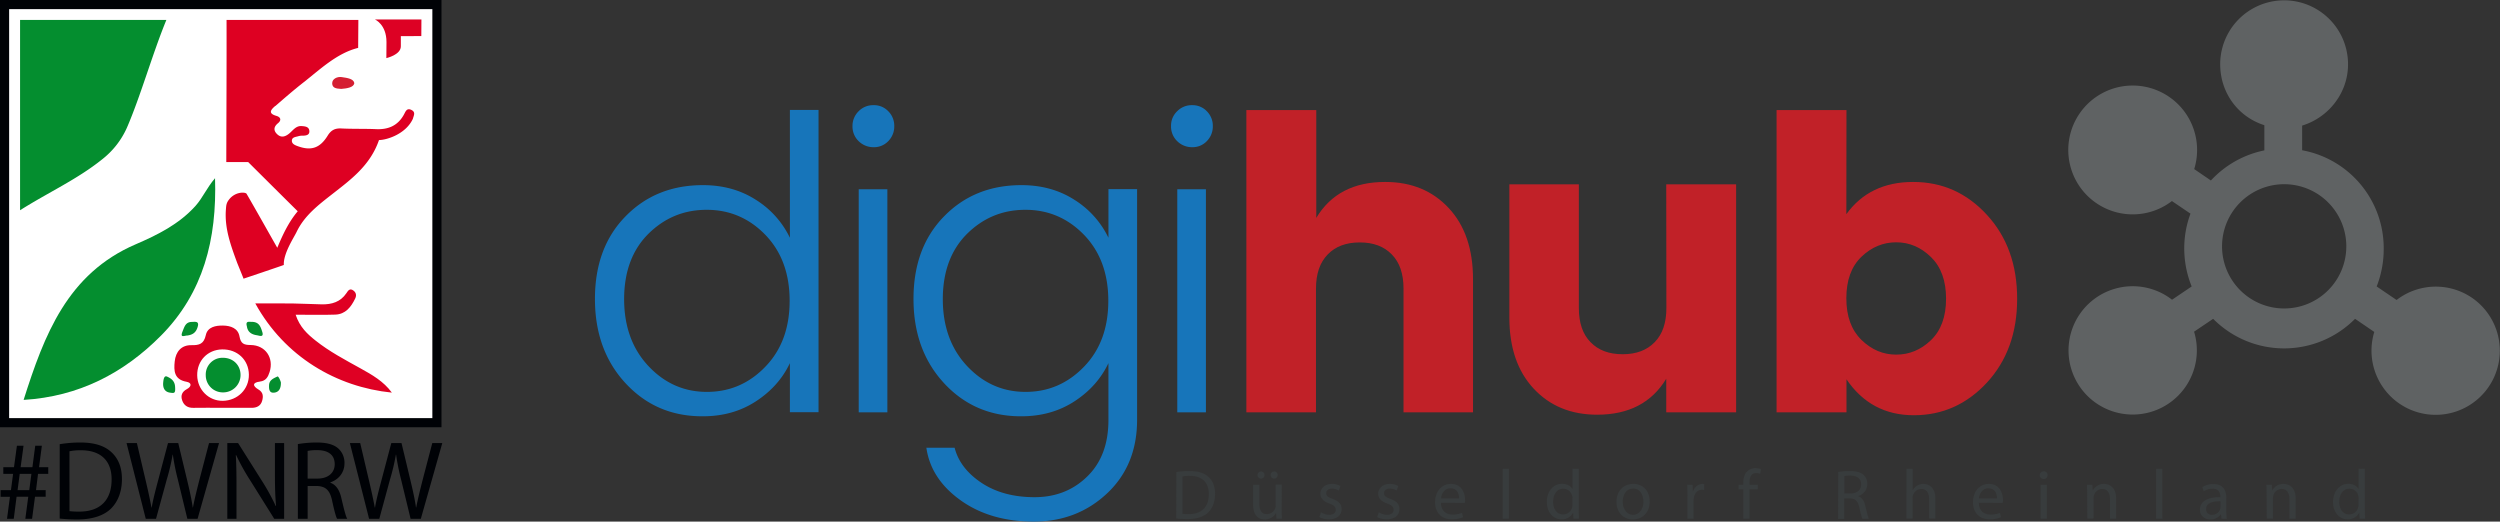
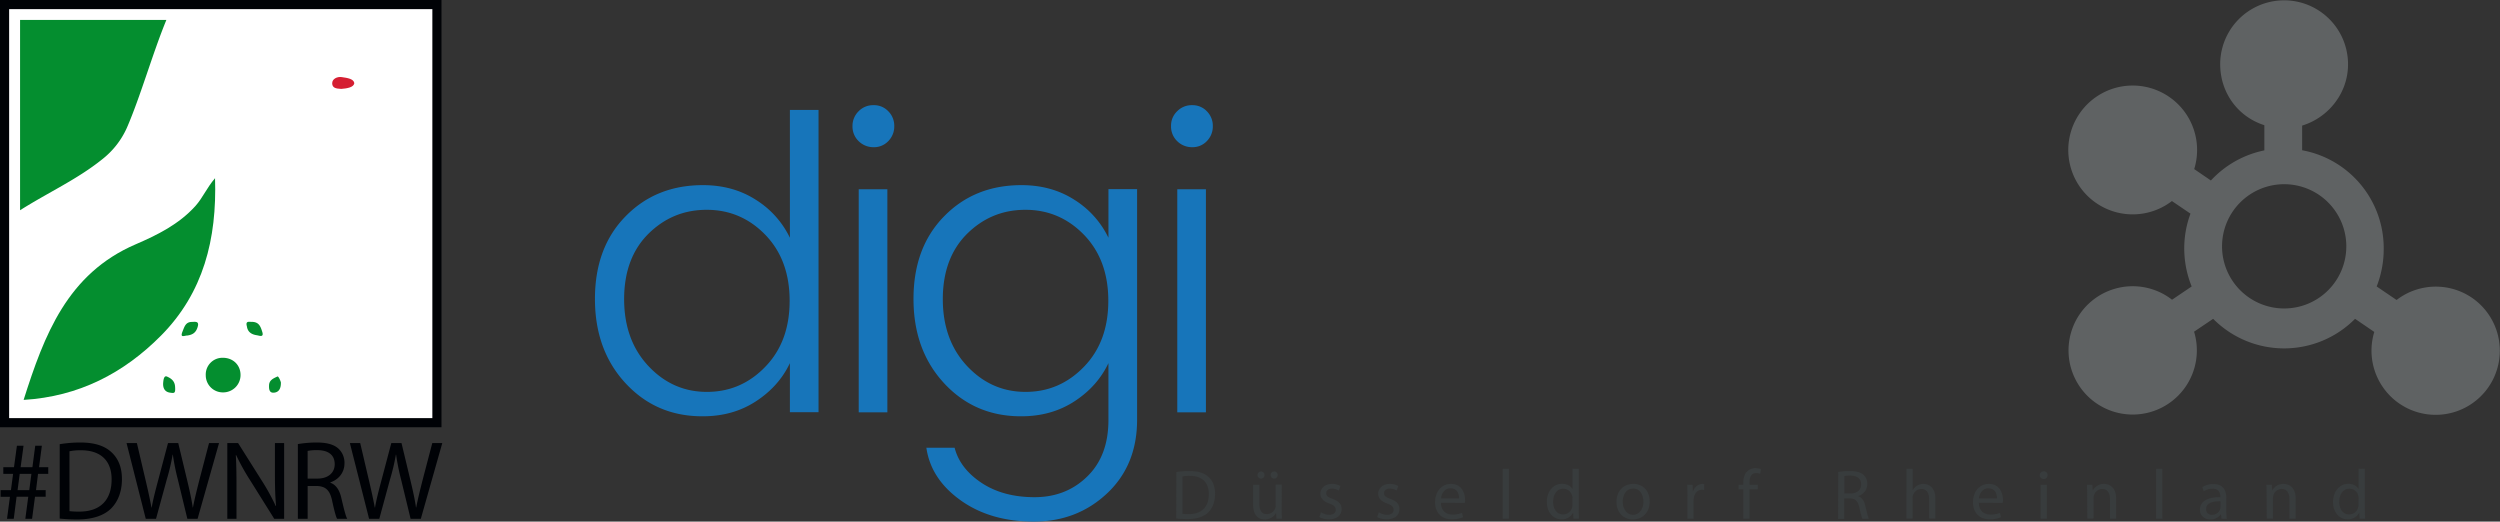
<svg xmlns="http://www.w3.org/2000/svg" id="Ebene_1" data-name="Ebene 1" viewBox="0 0 1885.106 393.3">
  <rect x="0" y="0" width="1885.106" height="393.3" fill="#333333" stroke="none" />
  <defs>
    <style>
      .cls-1 { fill: #5f6263; } .cls-2 { fill: #383c3d; } .cls-3 { fill: #c12128; } .cls-4 { fill: #1775ba; } .cls-5 { fill: #fff; } .cls-6 { fill: #000206; } .cls-7 { fill: #048e2f; } .cls-8 { fill: #df0023; } .cls-9 { fill: #dd0124; } .cls-10 { fill: #d51e32; } .cls-11 { fill: #de0022; }
    </style>
  </defs>
  <title>
    digihub_logo_dwnrw
  </title>
  <g>
    <path class="cls-1" d="M1863.918 224.5a48.464 48.464 0 0 0-56.8 1.7l-15-10.2a77.342 77.342 0 0 0 5.3-28.6 75.046 75.046 0 0 0-61.5-74.1V94.7c19.9-6.1 34.6-24.5 34.6-46.2a48.2 48.2 0 1 0-96.4-.1c0 21.5 13.4 39.7 33.3 46v19a75.358 75.358 0 0 0-40.3 22.7l-12.6-8.6a48.57 48.57 0 1 0-16.8 24.1l14 9.5a75.056 75.056 0 0 0-4.7 26.1 76.562 76.562 0 0 0 5.6 28.8l-14.8 10a48.38 48.38 0 1 0 16.6 24.1l14.4-9.7a75.326 75.326 0 0 0 107 0l14.5 9.9a48.38 48.38 0 1 0 73.6-25.8m-141.6 8.1a46.85 46.85 0 1 1 46.9-46.8 46.818 46.818 0 0 1-46.9 46.8" />
    <path class="cls-2" d="M887.018 355.9a69.263 69.263 0 0 1 9.8-.7c6.6 0 11.3 1.5 14.4 4.4 3.2 2.9 5 7 5 12.8s-1.8 10.6-5.1 13.9-8.8 5.1-15.8 5.1c-3.3 0-6-.2-8.4-.4l.1-35.1zm4.6 31.5a30.862 30.862 0 0 0 4.7.3c9.8 0 15.2-5.5 15.2-15.1 0-8.4-4.7-13.8-14.5-13.8a23.405 23.405 0 0 0-5.4.5v28.1zm74.8-3.3c0 2.7.1 5 .2 7h-4.1l-.3-4.2h-.1a9.51 9.51 0 0 1-8.4 4.8c-4 0-8.8-2.2-8.8-11.2v-15h4.7v14.1c0 4.9 1.5 8.1 5.7 8.1a6.984 6.984 0 0 0 6.2-4.2 6.05 6.05 0 0 0 .4-2.4v-15.7h4.6m-18.3-7.2a2.69 2.69 0 0 1 2.7-2.7 2.702 2.702 0 0 1 0 5.4 2.688 2.688 0 0 1-2.7-2.7m9.9 0a2.69 2.69 0 0 1 2.7-2.7 2.606 2.606 0 0 1 2.6 2.7 2.667 2.667 0 0 1-2.6 2.7 2.625 2.625 0 0 1-2.7-2.7m38 28.1a12.23 12.23 0 0 0 6.1 1.9c3.4 0 5-1.7 5-3.8 0-2.2-1.3-3.4-4.8-4.7-4.6-1.6-6.8-4.2-6.8-7.3 0-4.1 3.3-7.5 8.8-7.5a12.143 12.143 0 0 1 6.3 1.6l-1.2 3.4a10.37 10.37 0 0 0-5.2-1.5c-2.8 0-4.3 1.6-4.3 3.5 0 2.1 1.5 3.1 4.9 4.3 4.5 1.7 6.7 3.9 6.7 7.7 0 4.5-3.5 7.7-9.6 7.7a15.306 15.306 0 0 1-7.2-1.7m44.9-3.6a12.23 12.23 0 0 0 6.1 1.9c3.4 0 5-1.7 5-3.8 0-2.2-1.3-3.4-4.8-4.7-4.6-1.6-6.8-4.2-6.8-7.3 0-4.1 3.3-7.5 8.8-7.5a12.143 12.143 0 0 1 6.3 1.6l-1.2 3.4a10.37 10.37 0 0 0-5.2-1.5c-2.8 0-4.3 1.6-4.3 3.5 0 2.1 1.5 3.1 4.9 4.3 4.5 1.7 6.7 3.9 6.7 7.7 0 4.5-3.5 7.7-9.6 7.7a15.306 15.306 0 0 1-7.2-1.7m48.1-10.8c.1 6.3 4.1 8.9 8.8 8.9a17.946 17.946 0 0 0 7.1-1.3l.8 3.3a21.028 21.028 0 0 1-8.5 1.6c-7.9 0-12.6-5.2-12.6-12.9s4.6-13.8 12-13.8c8.4 0 10.6 7.4 10.6 12.1a11.792 11.792 0 0 1-.2 2.2l-18-.1zm13.7-3.3c.1-3-1.2-7.6-6.5-7.6-4.7 0-6.8 4.4-7.1 7.6zm32.9-22.3h4.7v37.6h-4.7zm57.3 0v31c0 2.3.1 4.9.2 6.6h-4.2l-.2-4.5h-.1a9.387 9.387 0 0 1-8.7 5c-6.2 0-11-5.2-11-13-.1-8.5 5.2-13.8 11.5-13.8 3.9 0 6.6 1.9 7.7 3.9h.1v-15.3l4.7.1zm-4.7 22.4a7.102 7.102 0 0 0-6.9-7.4c-4.8 0-7.7 4.2-7.7 9.9 0 5.2 2.6 9.5 7.6 9.5a6.996 6.996 0 0 0 6.8-5.5 6.478 6.478 0 0 0 .2-2v-4.5zm58.2 2.2c0 9.5-6.6 13.6-12.7 13.6-6.9 0-12.3-5.1-12.3-13.2 0-8.6 5.6-13.6 12.7-13.6 7.3 0 12.3 5.3 12.3 13.2m-20.3.2c0 5.6 3.2 9.9 7.8 9.9 4.4 0 7.8-4.2 7.8-10 0-4.3-2.2-9.8-7.7-9.8s-7.9 5-7.9 9.9m48.8-4.8c0-3-.1-5.6-.2-8h4.1l.1 5h.2c1.2-3.4 4-5.6 7.1-5.6a5.066 5.066 0 0 1 1.3.2v4.4a7.772 7.772 0 0 0-1.6-.2c-3.3 0-5.6 2.5-6.2 6a13.788 13.788 0 0 0-.2 2.2v13.6h-4.6m42.1 0V369h-3.6v-3.5h3.6v-1.2c0-3.6.8-6.9 3-8.9a9.07 9.07 0 0 1 6.3-2.4 13.104 13.104 0 0 1 4 .7l-.6 3.6a7.145 7.145 0 0 0-3-.6c-4 0-5 3.5-5 7.4v1.4h6.2v3.5h-6.2v22.1m66.9-35.2a46.148 46.148 0 0 1 8.8-.7c4.9 0 8.1.9 10.3 2.9a8.88 8.88 0 0 1 2.8 6.8 9.45 9.45 0 0 1-6.7 9.1v.2c2.7 1 4.4 3.5 5.2 7.2 1.2 5 2 8.4 2.7 9.8h-4.8c-.6-1-1.4-4.1-2.4-8.5-1.1-4.9-3-6.8-7.1-6.9h-4.3v15.5h-4.6zm4.6 16.2h4.7c4.9 0 8-2.7 8-6.8 0-4.6-3.3-6.6-8.2-6.7a19.33 19.33 0 0 0-4.5.4zm46.8-18.6h4.7v16h.1a9.36 9.36 0 0 1 8.1-4.6c3.4 0 8.9 2.1 8.9 10.9V391h-4.7v-14.7c0-4.1-1.5-7.6-5.9-7.6a6.605 6.605 0 0 0-6.2 4.6 4.893 4.893 0 0 0-.3 2.2V391h-4.7m54.6-11.9c.1 6.3 4.1 8.9 8.8 8.9a17.945 17.945 0 0 0 7.1-1.3l.8 3.3a21.028 21.028 0 0 1-8.5 1.6c-7.9 0-12.6-5.2-12.6-12.9s4.6-13.8 12-13.8c8.4 0 10.6 7.4 10.6 12.1a11.798 11.798 0 0 1-.2 2.2l-18-.1zm13.7-3.3c.1-3-1.2-7.6-6.5-7.6-4.7 0-6.8 4.4-7.1 7.6zm38.1-17.5a2.756 2.756 0 0 1-3 2.9 2.9 2.9 0 0 1 .1-5.8 2.68 2.68 0 0 1 2.9 2.9zm-5.2 7.2h4.7v25.6h-4.7zm35.1 6.9c0-2.6-.1-4.8-.2-6.9h4.1l.3 4.2h.1a9.61 9.61 0 0 1 8.5-4.8c3.5 0 9 2.1 9 10.9v15.3h-4.6v-14.8c0-4.1-1.6-7.6-5.9-7.6a6.66 6.66 0 0 0-6.2 4.8 7.108 7.108 0 0 0-.3 2.1V391h-4.7m51.9-37.5h4.7v37.6h-4.7zm49.3 37.6l-.4-3.2h-.2a9.53 9.53 0 0 1-7.8 3.8c-5.2 0-7.9-3.7-7.9-7.3 0-6.2 5.5-9.6 15.4-9.5v-.5c0-2.1-.6-5.9-5.8-5.9a12.503 12.503 0 0 0-6.7 1.9l-1.1-3.1a15.664 15.664 0 0 1 8.4-2.3c7.8 0 9.7 5.3 9.7 10.5v9.6a37.44 37.44 0 0 0 .4 6.1zm-.7-13.1c-5.1-.1-10.9.8-10.9 5.8a4.09 4.09 0 0 0 4.4 4.4 6.35 6.35 0 0 0 6.2-4.3 7.72 7.72 0 0 0 .2-1.5V378h.1zm34.7-5.6c0-2.6-.1-4.8-.2-6.9h4.1l.3 4.2h.1a9.486 9.486 0 0 1 8.5-4.8c3.5 0 9.1 2.1 9.1 10.9v15.3h-4.7v-14.8c0-4.1-1.5-7.6-5.9-7.6a6.563 6.563 0 0 0-6.2 4.8 7.108 7.108 0 0 0-.3 2.1V391h-4.7m74-37.5v31c0 2.3.1 4.9.2 6.6h-4.2l-.2-4.5h-.1a9.496 9.496 0 0 1-8.7 5c-6.2 0-11-5.2-11-13 0-8.5 5.3-13.8 11.5-13.8 3.9 0 6.6 1.9 7.7 3.9h.1v-15.3l4.7.1zm-4.7 22.4a13.556 13.556 0 0 0-.2-2 6.795 6.795 0 0 0-6.7-5.4c-4.8 0-7.7 4.2-7.7 9.9 0 5.2 2.5 9.5 7.5 9.5a6.997 6.997 0 0 0 6.8-5.5 6.48 6.48 0 0 0 .2-2v-4.5h.1z" />
-     <path class="cls-3" d="M992.518 83v81.3q16.35-27.15 52-27.1 29.55 0 47.9 19.7 18.3 19.65 18.3 53.6v100.4h-52.4v-93.3c0-11.1-2.9-19.7-8.8-25.7-5.9-6.1-13.9-9.1-24.2-9.1s-18.3 3-24.2 9.1-8.8 14.6-8.8 25.7v93.3h-52.5V83m316.6 56h52.7v171.9h-52.7v-25.3c-10.9 18-28.2 27.1-52.1 27.1q-29.55 0-47.9-19.7-18.3-19.65-18.3-53.6V139h52.4v93.3c0 11.1 2.9 19.7 8.8 25.7 5.9 6.1 13.9 9.1 24.2 9.1s18.3-3 24.2-9.1c5.9-6 8.8-14.6 8.8-25.7m135.7-70.8q17.55-24.3 50.4-24.3t55.6 24.8q22.8 24.75 22.8 63.3c0 25.7-7.6 46.7-22.8 63.2q-22.8 24.6-55.1 24.6-32.4 0-50.8-27.1v24.9h-52.7V83h52.7m63.7 173.5c7.6-7.3 11.4-17.7 11.4-31.3 0-13.5-3.8-24-11.4-31.4s-16.3-11.1-26.2-11.1c-9.8 0-18.6 3.6-26.2 10.9s-11.4 17.7-11.4 31.3 3.8 24 11.4 31.4 16.3 11.1 26.2 11.1 18.6-3.6 26.2-10.9" />
    <path class="cls-4" d="M914.518 95.1a15.702 15.702 0 0 1-4.5 11.3 14.792 14.792 0 0 1-11.1 4.6 15.792 15.792 0 0 1-11.3-4.6 15.234 15.234 0 0 1-4.6-11.3 15.012 15.012 0 0 1 4.6-11.2 15.234 15.234 0 0 1 11.3-4.6 14.792 14.792 0 0 1 11.1 4.6 15.47 15.47 0 0 1 4.5 11.2zm-26.8 47.6h21.6v168.2h-21.6zM711.918 289q-23.1-24.9-23.1-63.6t23-62.2c15.3-15.7 34.7-23.6 58.4-23.6 15.2 0 28.5 3.7 40 11.1a68.957 68.957 0 0 1 25.6 28.6v-36.7h21.6v174c0 22.8-7.6 41.3-22.6 55.4q-22.65 21.3-55.3 21.3-32.7 0-55.1-16-22.5-16.05-25.9-39.7h21.3c2.7 10.5 9.5 19.3 20.3 26.5 10.9 7.2 24.2 10.8 40 10.8s29.1-5.2 39.7-15.6c10.7-10.4 16-24.6 16-42.7v-42.8c-5.5 11.7-14.1 21.3-25.6 28.8s-24.9 11.3-40 11.3c-23.5.1-42.9-8.3-58.3-24.9m105.5-12.5q18.3-18.9 18.3-49.7 0-30.75-18.3-49.7c-12.2-12.6-27-18.9-44.2-18.9-17.3 0-31.9 6.1-44.1 18.2q-18.15 18.15-18.2 49.1c0 20.6 6.1 37.5 18.3 50.5s26.9 19.5 44.1 19.5 31.8-6.3 44.1-19m-143.1-181.4a15.702 15.702 0 0 1-4.5 11.3 14.792 14.792 0 0 1-11.1 4.6 15.792 15.792 0 0 1-11.3-4.6 15.234 15.234 0 0 1-4.6-11.3 15.396 15.396 0 0 1 4.6-11.2 15.234 15.234 0 0 1 11.3-4.6 14.792 14.792 0 0 1 11.1 4.6 15.47 15.47 0 0 1 4.5 11.2zm-26.8 47.6h21.6v168.2h-21.6zM471.718 289q-23.1-24.9-23.1-63.6t23-62.2c15.3-15.7 34.7-23.6 58.4-23.6 15.2 0 28.5 3.7 40 11.1a68.957 68.957 0 0 1 25.6 28.6V82.9h21.6v227.9h-21.6v-37c-5.5 11.7-14.1 21.3-25.6 28.8s-24.8 11.3-40 11.3c-23.6.1-42.9-8.3-58.3-24.9m105.4-12.5q18.3-18.9 18.3-49.7 0-30.75-18.3-49.7c-12.2-12.6-27-18.9-44.2-18.9-17.3 0-31.9 6.1-44.1 18.2q-18.15 18.15-18.2 49.1c0 20.6 6.1 37.5 18.3 50.5s26.9 19.5 44.1 19.5 31.9-6.3 44.1-19" />
  </g>
  <path class="cls-5" d="M2.93 2.834h327.046v316.498H2.93z" />
  <path class="cls-6" d="M326.017 315.28H6.887V6.887h319.13zM332.907 0H0v322.167h332.906z" />
  <path class="cls-7" d="M162.147 134.372c-6.252 7.268-9.335 14.883-14.732 20.89-12.462 13.875-28.804 21.933-45.204 29.002-51.35 22.13-68.83 68.16-84.4 117.28 41.48-2.51 75.42-20.036 103.62-48.496 31.93-32.22 42.2-72.705 40.72-118.676" />
-   <path class="cls-8" d="M196.023 287.705c4.532-.518 6.106-3.552 7.26-7.17 3.404-10.68-3.122-20.294-14.334-20.382-5-.038-7.39-.963-8.37-6.51-1.09-6.168-6.7-8.058-12.34-8.158-5.54-.1-11.69 1.038-13.03 7.13-1.5 6.78-4.86 7.753-10.88 7.655-7.66-.124-11.82 4.99-12.59 12.262-.73 6.945-.54 13.64 8.86 15.325 4.28.766 3.84 3.662.32 5.544-3.6 1.93-4.83 4.75-3.58 8.43 1.31 3.87 4.16 5.77 8.41 5.7 7.04-.13 14.09-.03 21.14-.03 7.61.01 15.22-.02 22.83.02 3.76.02 6.78-1.41 7.88-5.09.98-3.3 1.07-6.53-2.77-8.77-4.48-2.61-4.61-5.26 1.15-5.92m-28 14.49c-10.58.16-19.12-8.36-19.28-19.23-.16-11 7.81-19.3 18.75-19.53 11.48-.24 20.07 7.83 20.22 18.99.14 11-8.43 19.61-19.7 19.78m103.7-24.56c-11.59-6.42-23.33-12.6-33.74-20.88-6.1-4.86-11.9-10.1-15.01-19.49 10.8 0 20.36.26 29.91-.08 7.71-.28 11.872-5.73 14.97-12.08 1.08-2.21.88-4.42-1.305-6.06-2.82-2.12-4.088.2-5.326 2.03-4.46 6.578-11.007 8.5-18.414 8.376-7.34-.13-14.67-.57-22.01-.67-9.08-.12-18.16-.03-28.236-.03 22.12 40.223 61.29 63.04 102.96 67.25-6.21-8.53-14.99-13.487-23.8-18.37" />
-   <path class="cls-9" d="M282.75 14.692s8.653 3.716 8.675 16.98l-.098 12.152s10.925-2.47 10.925-8.893v-7.7s15.44-.01 15.44-.02l.08-12.55z" />
  <path class="cls-10" d="M250.474 62.887c.14 3.497 2.89 3.945 6.877 4.153 4.39-.34 9.34-1.17 9.82-4.296-.42-3.243-4.96-3.97-9.63-4.627-3.25-.457-7.19 1.372-7.05 4.77" />
  <path class="cls-7" d="M193.583 252.773c1.89.28 5.557 1.936 4.2-2.433-1.256-4.056-2.44-7.386-7.42-7.636-2.045.155-5.528-1.184-4.192 3.372.56 4.297 3.54 6.125 7.42 6.697m-48.99-10.028c-4.67.062-5.52 3.652-6.95 7.157-2.18 5.338 1.5 3.025 3.7 3.084 4.02-.608 6.64-2.24 7.84-7.03 1.01-4.01-2.3-3.242-4.58-3.21m64.64 41.124c-3.18 1.503-6.23 2.725-6.38 6.636-.09 2.425-.02 5.764 3.45 5.6 4.01-.19 5.58-3.227 5.49-7.726-.67-2.403-2.04-4.743-2.54-4.51m-83.35.078c-1.45-.63-2.51.327-2.84 4.27-.48 4.294 1.11 7.232 4.95 7.83 3.57.56 4.36.622 3.97-4.647-.29-3.99-2.76-6.01-6.07-7.45m41.84-14.17a12.592 12.592 0 0 0-12.62 13.15 12.878 12.878 0 0 0 12.97 12.95 13.097 13.097 0 0 0 13.26-13.31c-.1-7.51-5.88-12.94-13.61-12.78" />
-   <path class="cls-11" d="M207.648 79.932c7.022-6.112 14.065-12.218 21.392-17.95 12.123-9.485 25.135-22.01 41.027-25.865l.152-21.098h-99.39c.09 32.11-.13 76.88-.2 107.18h16.5s37.35 37.17 37.37 37.1c-6.59 7.85-11.04 16.99-15.42 27.54-7.33-12.92-16.27-28.84-23.2-40.79-1.25-1.38-8.65-1.53-13.26 4.52-2 2.62-2.05 4.36-2.29 7.48-1.09 14.3 3.79 27.31 8.58 40.34 4.73 11.6 4.73 11.74 4.73 11.74s30.37-10.21 30.37-10.35c-.43-8.66 7.55-20.55 9.61-24.86 5.92-12.44 16.6-20.49 27.04-28.66 13.54-10.6 28.47-21.37 35.11-40.66 5.65 0 20.2-4.4 25.54-16.01.67-2.55 2.27-5.01-1.06-6.68-3.46-1.74-4.38 1.06-5.58 3.29-4.54 8.44-11.73 11.6-21.05 11.18-8.75-.39-17.52-.08-26.26-.52-4.79-.24-7.73 1.27-10.31 5.46-5.79 9.38-12.39 11.49-22.2 8.02-2.19-.78-4.78-1.71-4.78-4.2-.01-2.85 3.08-2.84 5.13-3.51a11.992 11.992 0 0 1 3.35-.32c2.44-.06 4.92-.57 4.72-3.52-.22-3.29-3.21-3.52-5.74-3.72-4.25-.34-6.43 3.03-9.17 5.38-2.82 2.41-6 3.74-9.1.99-3.04-2.7-3.16-5.65.36-8.54 2.8-2.298 2.05-4.59-1.26-5.54-6.736-1.938-3.77-4.9-.786-7.498" />
  <path class="cls-7" d="M15.132 158.53c21.425-13.53 43.19-23.34 61.843-38.34a62.55 62.55 0 0 0 18.663-23.754c10.294-23.667 19.636-56.814 29.827-81.417H15.132z" />
  <path class="cls-6" d="M5.292 391.19l2.204-16.604H.466v-4.997h7.79l1.61-12.29h-7.37v-5h8.05l2.2-16.18h5l-2.203 16.18h8.894l2.12-16.18h4.998l-2.118 16.18h6.946v5h-7.71l-1.523 12.29h7.284v4.99h-8.047l-2.203 16.6H19.1l2.203-16.61h-8.81l-2.117 16.6zm16.774-21.6l1.61-12.284h-8.81l-1.61 12.283zm22.954-34.65a94.557 94.557 0 0 1 15.673-1.27c10.59 0 18.13 2.54 23.126 7.117 5.16 4.658 8.13 11.265 8.13 20.5 0 9.318-2.97 16.942-8.22 22.196-5.42 5.336-14.23 8.217-25.33 8.217a117.847 117.847 0 0 1-13.39-.678zm7.37 50.49a61.51 61.51 0 0 0 7.455.34c15.84 0 24.314-8.81 24.314-24.23.08-13.47-7.54-22.024-23.13-22.024a41.898 41.898 0 0 0-8.64.76zm57.517 5.76L95.42 334.095h7.793l6.778 28.887c1.7 7.116 3.22 14.233 4.24 19.74h.17c.93-5.676 2.71-12.454 4.66-19.824l7.63-28.802h7.71l6.95 28.97c1.61 6.78 3.14 13.557 3.98 19.57h.17c1.19-6.268 2.8-12.62 4.58-19.738l7.54-28.802h7.54l-16.18 57.097h-7.71l-7.2-29.733a172.13 172.13 0 0 1-3.73-18.638h-.16a159.066 159.066 0 0 1-4.4 18.637l-8.13 29.73zm61.497 0v-57.096h8.133l18.212 28.887a160.014 160.014 0 0 1 10.16 18.56l.25-.08c-.68-7.62-.85-14.57-.85-23.46v-23.9h6.94v57.1h-7.45l-18.13-28.97a166.254 166.254 0 0 1-10.59-19.06l-.26.09c.42 7.2.51 14.06.51 23.55v24.4zm53.196-56.335a85.89 85.89 0 0 1 14.148-1.185c7.878 0 13.046 1.524 16.517 4.66a14.58 14.58 0 0 1 4.49 10.928c0 7.455-4.743 12.452-10.672 14.486v.253c4.32 1.526 6.945 5.59 8.3 11.522 1.865 7.96 3.22 13.47 4.405 15.67h-7.623c-.932-1.7-2.203-6.53-3.727-13.64-1.694-7.88-4.83-10.84-11.522-11.1h-6.946v24.73h-7.37zm7.37 26.008h7.54c7.88 0 12.876-4.32 12.876-10.844 0-7.37-5.336-10.59-13.13-10.59a32.425 32.425 0 0 0-7.286.59zm46.335 30.327l-14.486-57.096h7.79l6.77 28.887c1.69 7.12 3.22 14.24 4.23 19.74h.17c.93-5.67 2.71-12.45 4.66-19.82l7.62-28.8h7.7l6.94 28.97c1.61 6.78 3.13 13.56 3.98 19.57h.17c1.18-6.27 2.79-12.62 4.57-19.74l7.54-28.8h7.54l-16.18 57.1h-7.71l-7.2-29.73a171.717 171.717 0 0 1-3.73-18.64h-.17a159.066 159.066 0 0 1-4.41 18.64l-8.1 29.74z" />
</svg>